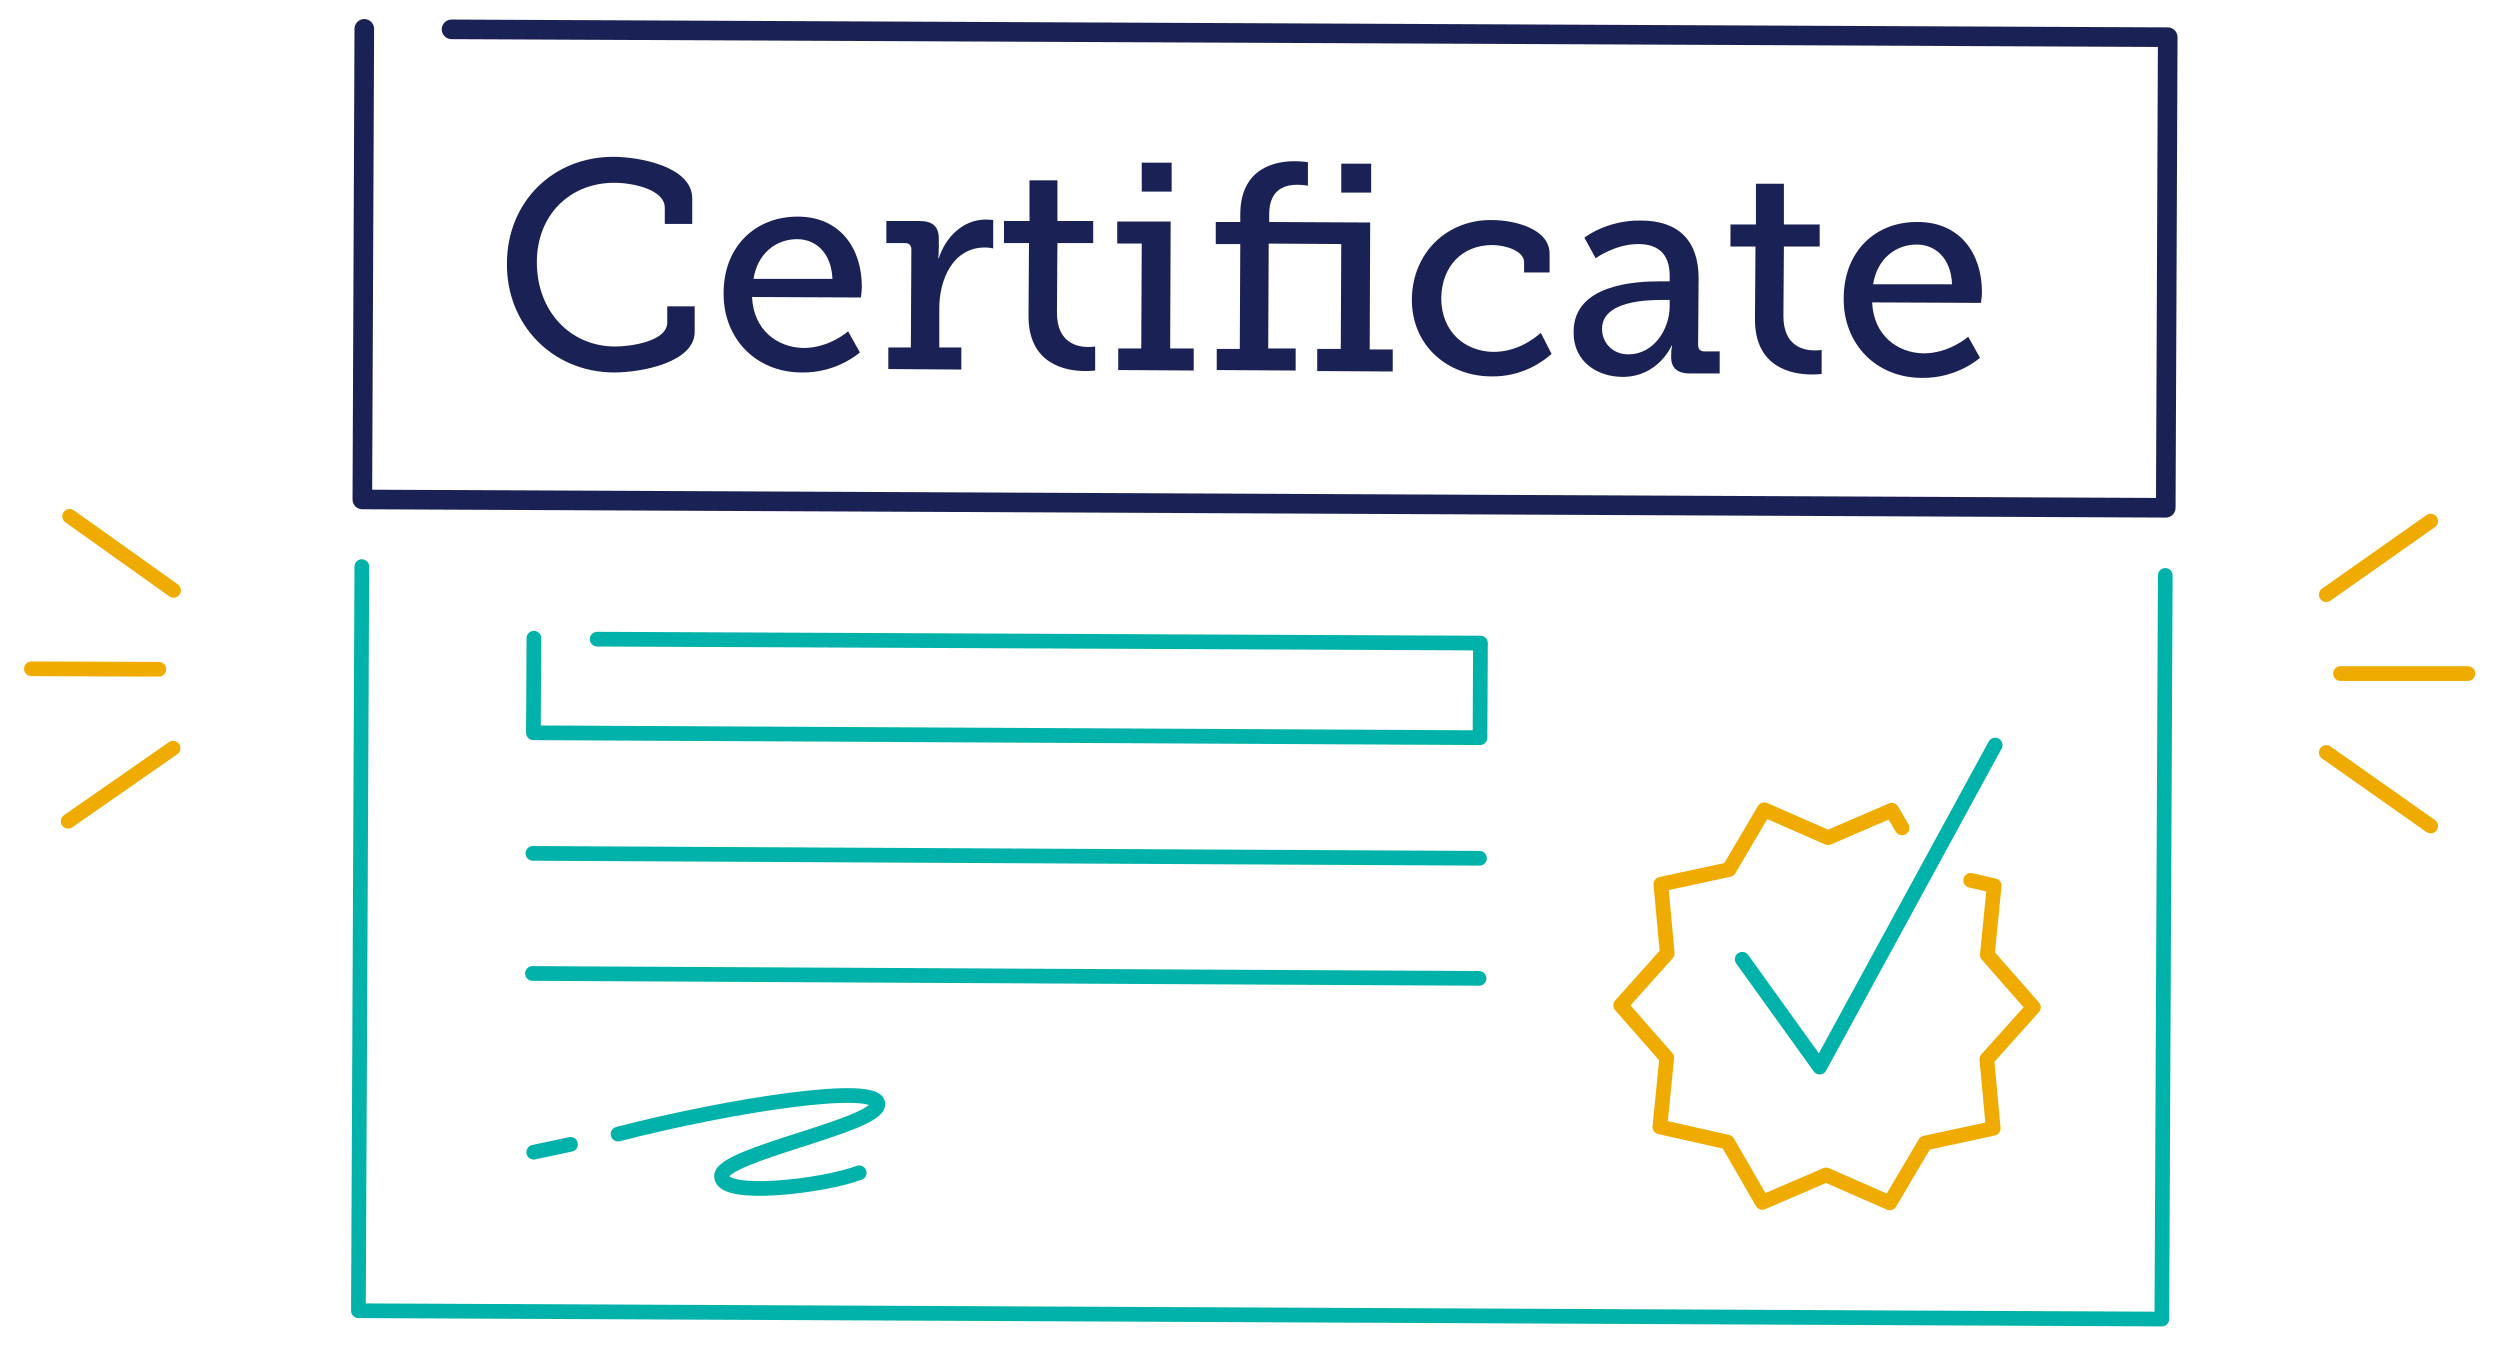
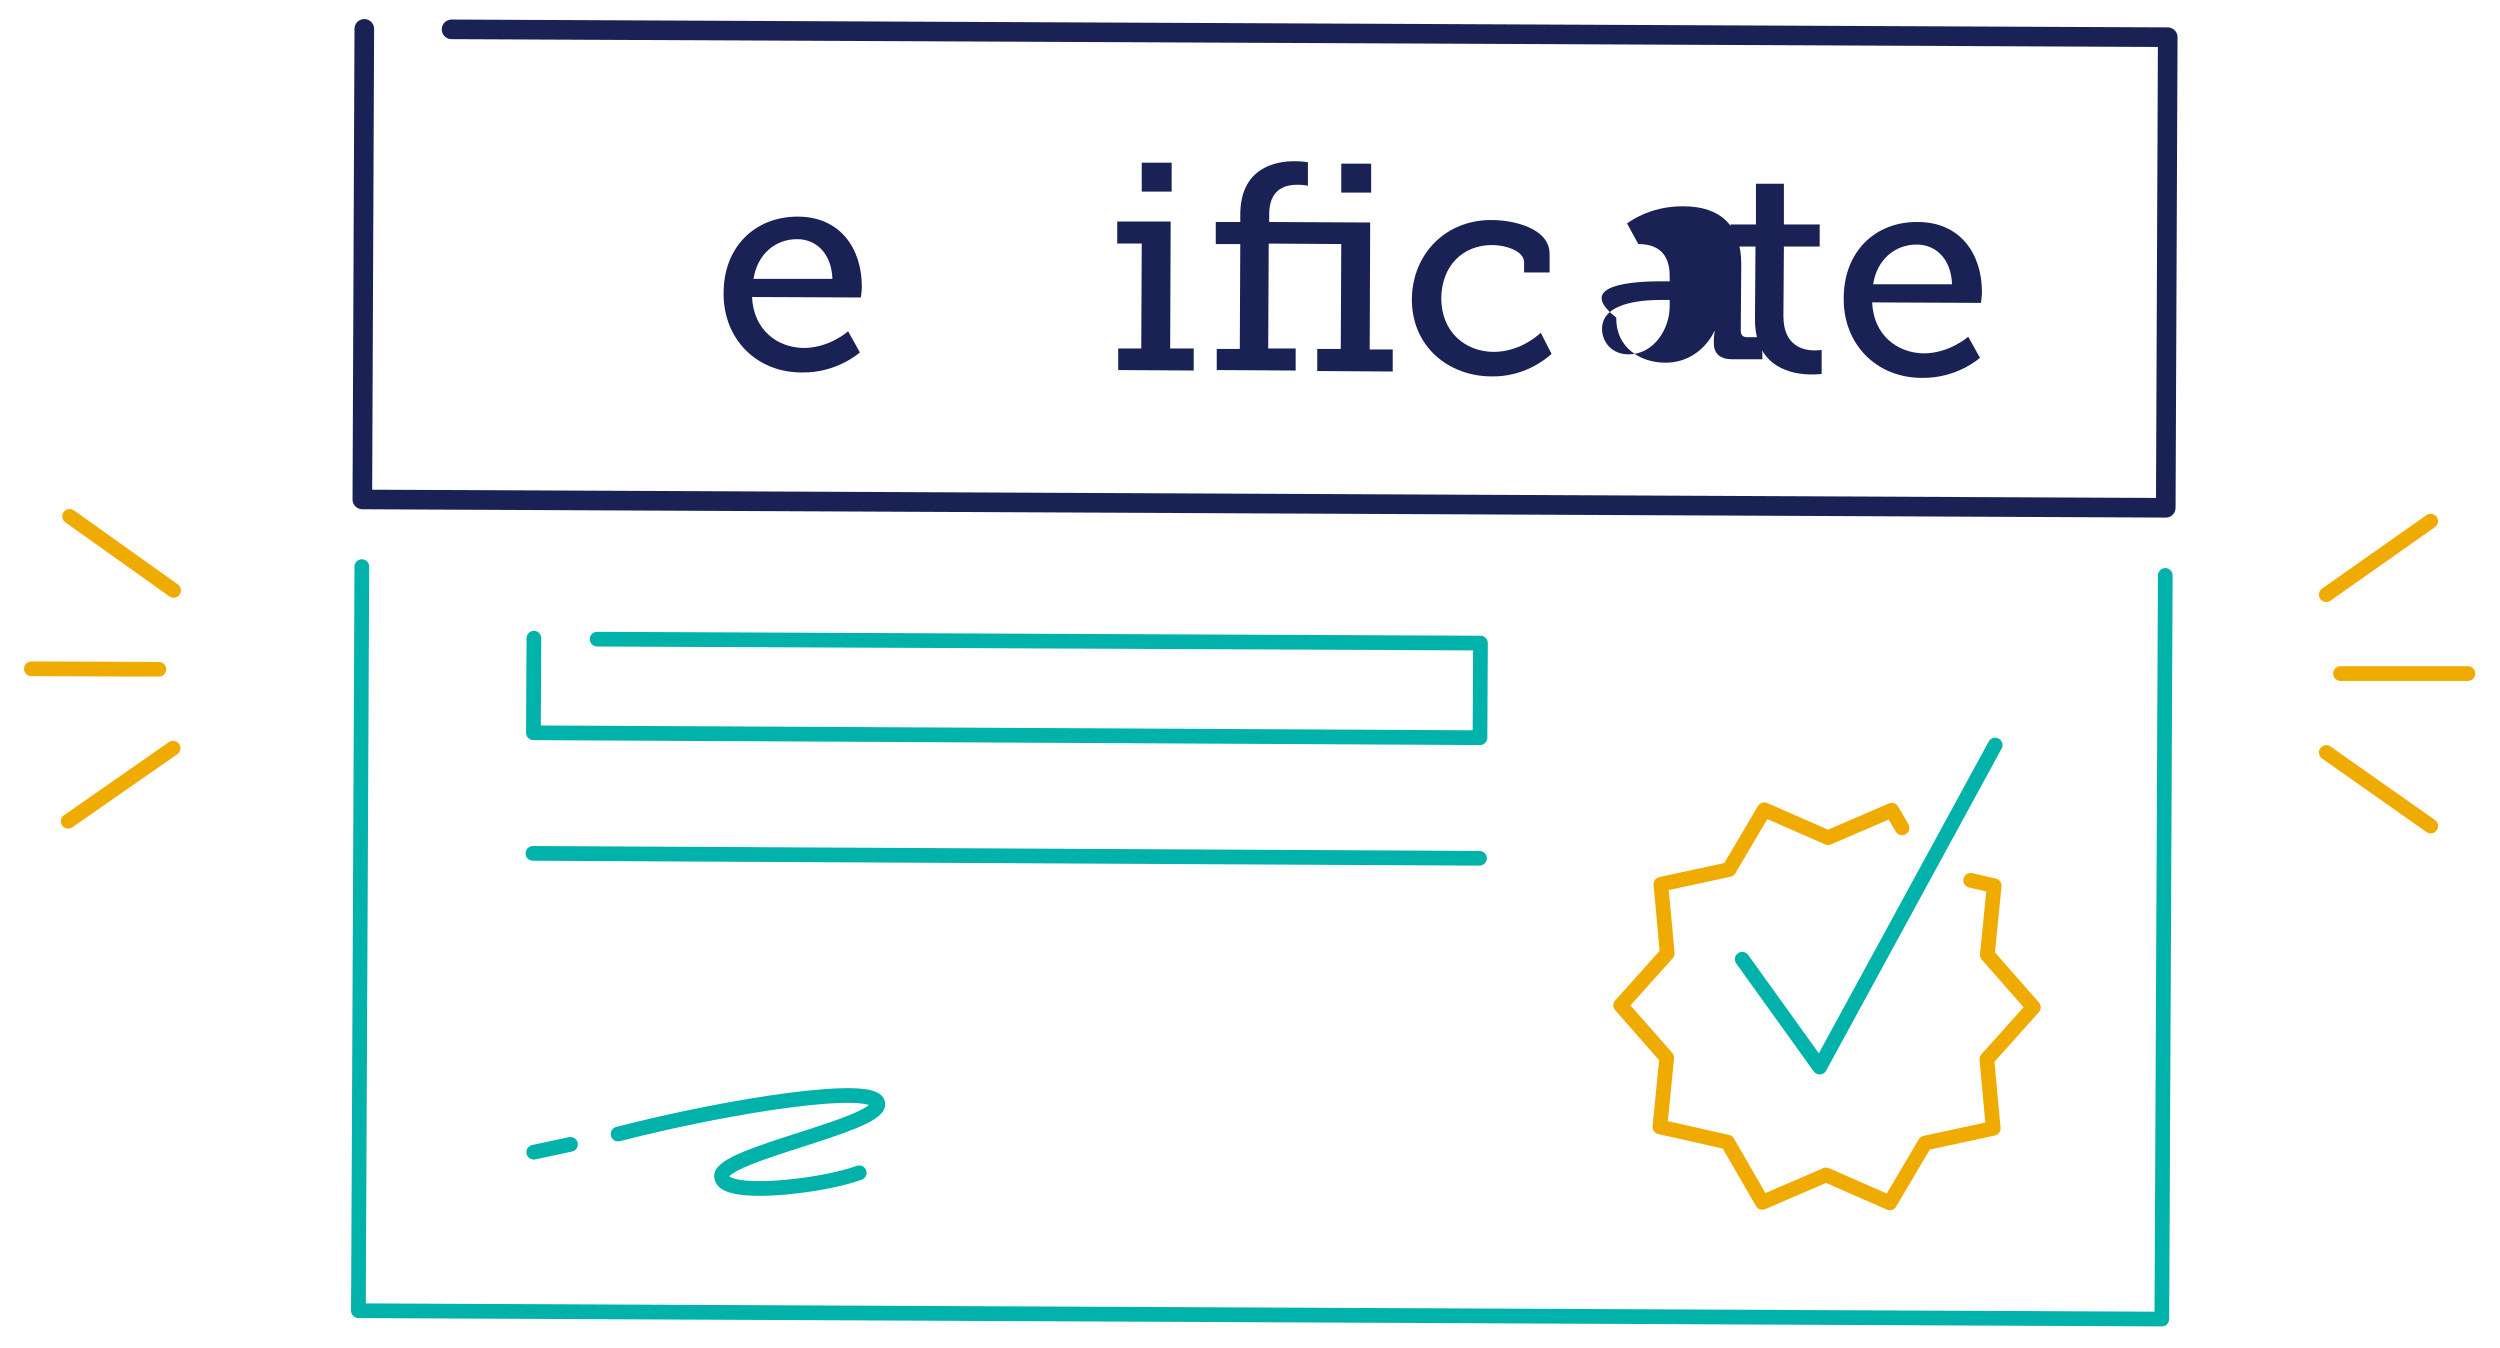
<svg xmlns="http://www.w3.org/2000/svg" version="1.1" id="Layer_1" x="0px" y="0px" viewBox="0 0 510 275" style="enable-background:new 0 0 510 275;" xml:space="preserve">
  <style type="text/css">
	.st0{fill:none;stroke:#00B2A9;stroke-width:3;stroke-linecap:round;stroke-linejoin:round;}
	.st1{fill:none;stroke:#1A2155;stroke-width:4;stroke-linecap:round;stroke-linejoin:round;}
	.st2{enable-background:new    ;}
	.st3{fill:#1A2155;}
	.st4{fill:none;stroke:#F0AB00;stroke-width:3;stroke-linecap:round;stroke-linejoin:round;}
</style>
  <g id="Group_199" transform="translate(-234.984 -144.512)">
    <path id="Path_177" class="st0" d="M676.7,261.9L676,413.6l-367.9-1.7l0.7-151.8" />
    <path id="Path_178" class="st1" d="M327.1,150.5l350.1,1.6l-0.4,96l-367.9-1.7l0.4-96" />
    <g class="st2">
-       <path class="st3" d="M360.1,176.5c5.1,0,16.1,1.9,16.1,8.5l0,5.2l-5.6,0l0-3.3c0-3.7-6.4-5.1-10.3-5.1c-9.1,0-15.8,6.6-15.8,16.2    c0,10,6.8,17.2,16,17.2c3,0,10.6-1,10.6-4.9l0-3.3l5.6,0l0,5.2c0,6.2-10.7,8.3-16.5,8.3c-12.7-0.1-21.9-9.9-21.8-22.2    C338.4,185.7,347.8,176.5,360.1,176.5z" />
      <path class="st3" d="M397.7,188.7c8.6,0,13.1,6.4,13.1,14.3c0,0.8-0.2,2.2-0.2,2.2l-22.2-0.1c0.3,6.7,5.1,10.3,10.5,10.4    c5.3,0,9.1-3.4,9.1-3.4l2.4,4.3c0,0-4.6,4.2-11.8,4.1c-9.5,0-16-7-16-16C382.5,194.9,389,188.7,397.7,188.7z M404.8,201.4    c-0.2-5.3-3.4-8.1-7.2-8.1c-4.4,0-8.1,3-8.9,8.1L404.8,201.4z" />
-       <path class="st3" d="M416.2,215.4l4.6,0l0.1-20c0-0.9-0.5-1.3-1.3-1.3l-3.8,0l0-4.5l6.8,0c2.6,0,3.9,1.1,3.9,3.6l0,1.9    c0,1.2-0.1,2.1-0.1,2.1l0.1,0c1.4-4.4,5-7.9,9.6-7.9c0.8,0,1.5,0.1,1.5,0.1l0,5.8c0,0-0.7-0.2-1.7-0.2c-6.5,0-9.3,6.5-9.3,12.4    l0,8l4.5,0l0,4.5l-14.9-0.1L416.2,215.4z" />
-       <path class="st3" d="M444.9,194.1l-5.1,0l0-4.5l5.2,0l0-8.3l5.7,0l0,8.3l7.3,0l0,4.5l-7.3,0l-0.1,14.2c0,6.2,4.2,7,6.4,7    c0.8,0,1.4-0.1,1.4-0.1l0,4.9c0,0-0.8,0.1-2.1,0.1c-3.8,0-11.6-1.3-11.5-11.4L444.9,194.1z" />
      <path class="st3" d="M463.1,215.6l4.7,0l0.1-21.4l-5,0l0-4.5l10.9,0l-0.1,25.9l4.8,0l0,4.5l-15.4-0.1L463.1,215.6z M467.9,177.7    l6.1,0l0,5.9l-6.1,0L467.9,177.7z" />
      <path class="st3" d="M483.2,215.7l4.7,0l0.1-21.4l-5,0l0-4.5l5,0l0-1.5c0-9.7,7.4-10.9,11-10.9c1.6,0,2.8,0.2,2.8,0.2l0,4.8    c0,0-0.8-0.2-2.2-0.2c-1.9,0-5.7,0.5-5.7,6l0,1.6l20.6,0.1l-0.1,25.9l4.7,0l0,4.5l-15.4-0.1l0-4.5l4.8,0l0.1-21.4l-14.8-0.1    l-0.1,21.4l5.6,0l0,4.5l-16.1-0.1L483.2,215.7z M508.6,177.9l6.1,0l0,5.9l-6.1,0L508.6,177.9z" />
      <path class="st3" d="M539.3,189.4c4.5,0,11.9,1.7,11.8,7l0,3.7l-5.2,0l0-2.1c0-2.3-3.8-3.5-6.5-3.5c-6.1,0-10.3,4.3-10.4,10.8    c0,6.9,4.8,10.9,10.6,11c5.2,0,8.7-3,9.7-3.9l2.2,4.3c-1.4,1.3-5.8,4.7-12.2,4.6c-8.8,0-16.4-6.1-16.3-15.9    C523.2,195.9,530.3,189.3,539.3,189.4z" />
-       <path class="st3" d="M573.7,201.9l1.9,0l0-1.1c0-4.8-2.7-6.5-6.4-6.5c-4.8,0-8.7,2.9-8.7,2.9l-2.3-4.2c0,0,4.5-3.6,11.5-3.5    c7.7,0,11.8,4.1,11.8,11.8l-0.1,13.6c0,0.9,0.5,1.3,1.3,1.3l3.1,0l0,4.5l-6.1,0c-2.7,0-3.8-1.3-3.8-3.3l0-0.4c0-1.2,0.2-2,0.2-2    l-0.1,0c0,0-2.7,6.4-10,6.4c-5,0-10.1-3-10-9.2C556,202.5,568.6,201.9,573.7,201.9z M567.2,216.8c5.2,0,8.4-5.2,8.4-9.8l0-1.3    l-1.5,0c-2.8,0-12.3,0.1-12.3,5.9C561.8,214.3,563.8,216.8,567.2,216.8z" />
+       <path class="st3" d="M573.7,201.9l1.9,0l0-1.1c0-4.8-2.7-6.5-6.4-6.5l-2.3-4.2c0,0,4.5-3.6,11.5-3.5    c7.7,0,11.8,4.1,11.8,11.8l-0.1,13.6c0,0.9,0.5,1.3,1.3,1.3l3.1,0l0,4.5l-6.1,0c-2.7,0-3.8-1.3-3.8-3.3l0-0.4c0-1.2,0.2-2,0.2-2    l-0.1,0c0,0-2.7,6.4-10,6.4c-5,0-10.1-3-10-9.2C556,202.5,568.6,201.9,573.7,201.9z M567.2,216.8c5.2,0,8.4-5.2,8.4-9.8l0-1.3    l-1.5,0c-2.8,0-12.3,0.1-12.3,5.9C561.8,214.3,563.8,216.8,567.2,216.8z" />
      <path class="st3" d="M593.1,194.8l-5.1,0l0-4.5l5.2,0l0-8.3l5.7,0l0,8.3l7.3,0l0,4.5l-7.3,0l-0.1,14.2c0,6.2,4.2,7,6.4,7    c0.8,0,1.4-0.1,1.4-0.1l0,4.9c0,0-0.8,0.1-2.1,0.1c-3.8,0-11.6-1.3-11.5-11.4L593.1,194.8z" />
      <path class="st3" d="M626.2,189.8c8.6,0,13.1,6.4,13.1,14.3c0,0.8-0.2,2.2-0.2,2.2l-22.2-0.1c0.3,6.7,5.1,10.3,10.5,10.4    c5.3,0,9.1-3.4,9.1-3.4l2.4,4.3c0,0-4.6,4.2-11.8,4.1c-9.5,0-16-7-16-16C611,195.9,617.5,189.7,626.2,189.8z M633.2,202.5    c-0.2-5.3-3.4-8.1-7.2-8.1c-4.4,0-8.1,3-8.9,8.1L633.2,202.5z" />
    </g>
    <path id="Path_179" class="st0" d="M356.8,274.9l180.2,0.8l-0.1,19.3l-193.1-1l0.1-19.3" />
    <line id="Line_66" class="st0" x1="343.7" y1="318.6" x2="536.8" y2="319.6" />
-     <line id="Line_67" class="st0" x1="343.6" y1="343.1" x2="536.7" y2="344.1" />
    <g id="Group_196" transform="translate(338.968 364.061)">
      <path id="Path_180" class="st0" d="M22.1,11.8c23.3-6,53-10.5,53-6.1S43.2,15.9,43.2,20.4s20.5,2.1,28.1-0.7" />
      <path id="Path_181" class="st0" d="M4.9,15.5c2.5-0.5,5-1.1,7.5-1.6" />
    </g>
    <path id="Path_182" class="st4" d="M637,324.1l4.8,1.1l-1.4,14.1l9.4,10.7l-9.5,10.6l1.3,14.1l-13.9,3l-7.2,12.2l-13-5.7l-13,5.6   l-7.1-12.3l-13.8-3.1l1.4-14.1l-9.4-10.7l9.5-10.6l-1.3-14.1l13.9-3l7.2-12.2l13,5.7l13-5.6l2.1,3.6" />
    <path id="Path_183" class="st0" d="M642,296.5l-35.8,65.7l-15.8-22" />
    <g id="Group_197" transform="translate(704.644 246.919)">
      <line id="Line_68" class="st4" x1="33.8" y1="35" x2="7.8" y2="35" />
      <line id="Line_69" class="st4" x1="26.2" y1="66.1" x2="4.9" y2="51.1" />
      <line id="Line_70" class="st4" x1="26.2" y1="3.9" x2="4.9" y2="18.9" />
    </g>
    <g id="Group_198" transform="translate(236.491 245.945)">
      <line id="Line_71" class="st4" x1="4.9" y1="35" x2="30.9" y2="35.1" />
      <line id="Line_72" class="st4" x1="12.7" y1="3.9" x2="33.9" y2="19" />
      <line id="Line_73" class="st4" x1="12.4" y1="66.1" x2="33.8" y2="51.2" />
    </g>
  </g>
</svg>